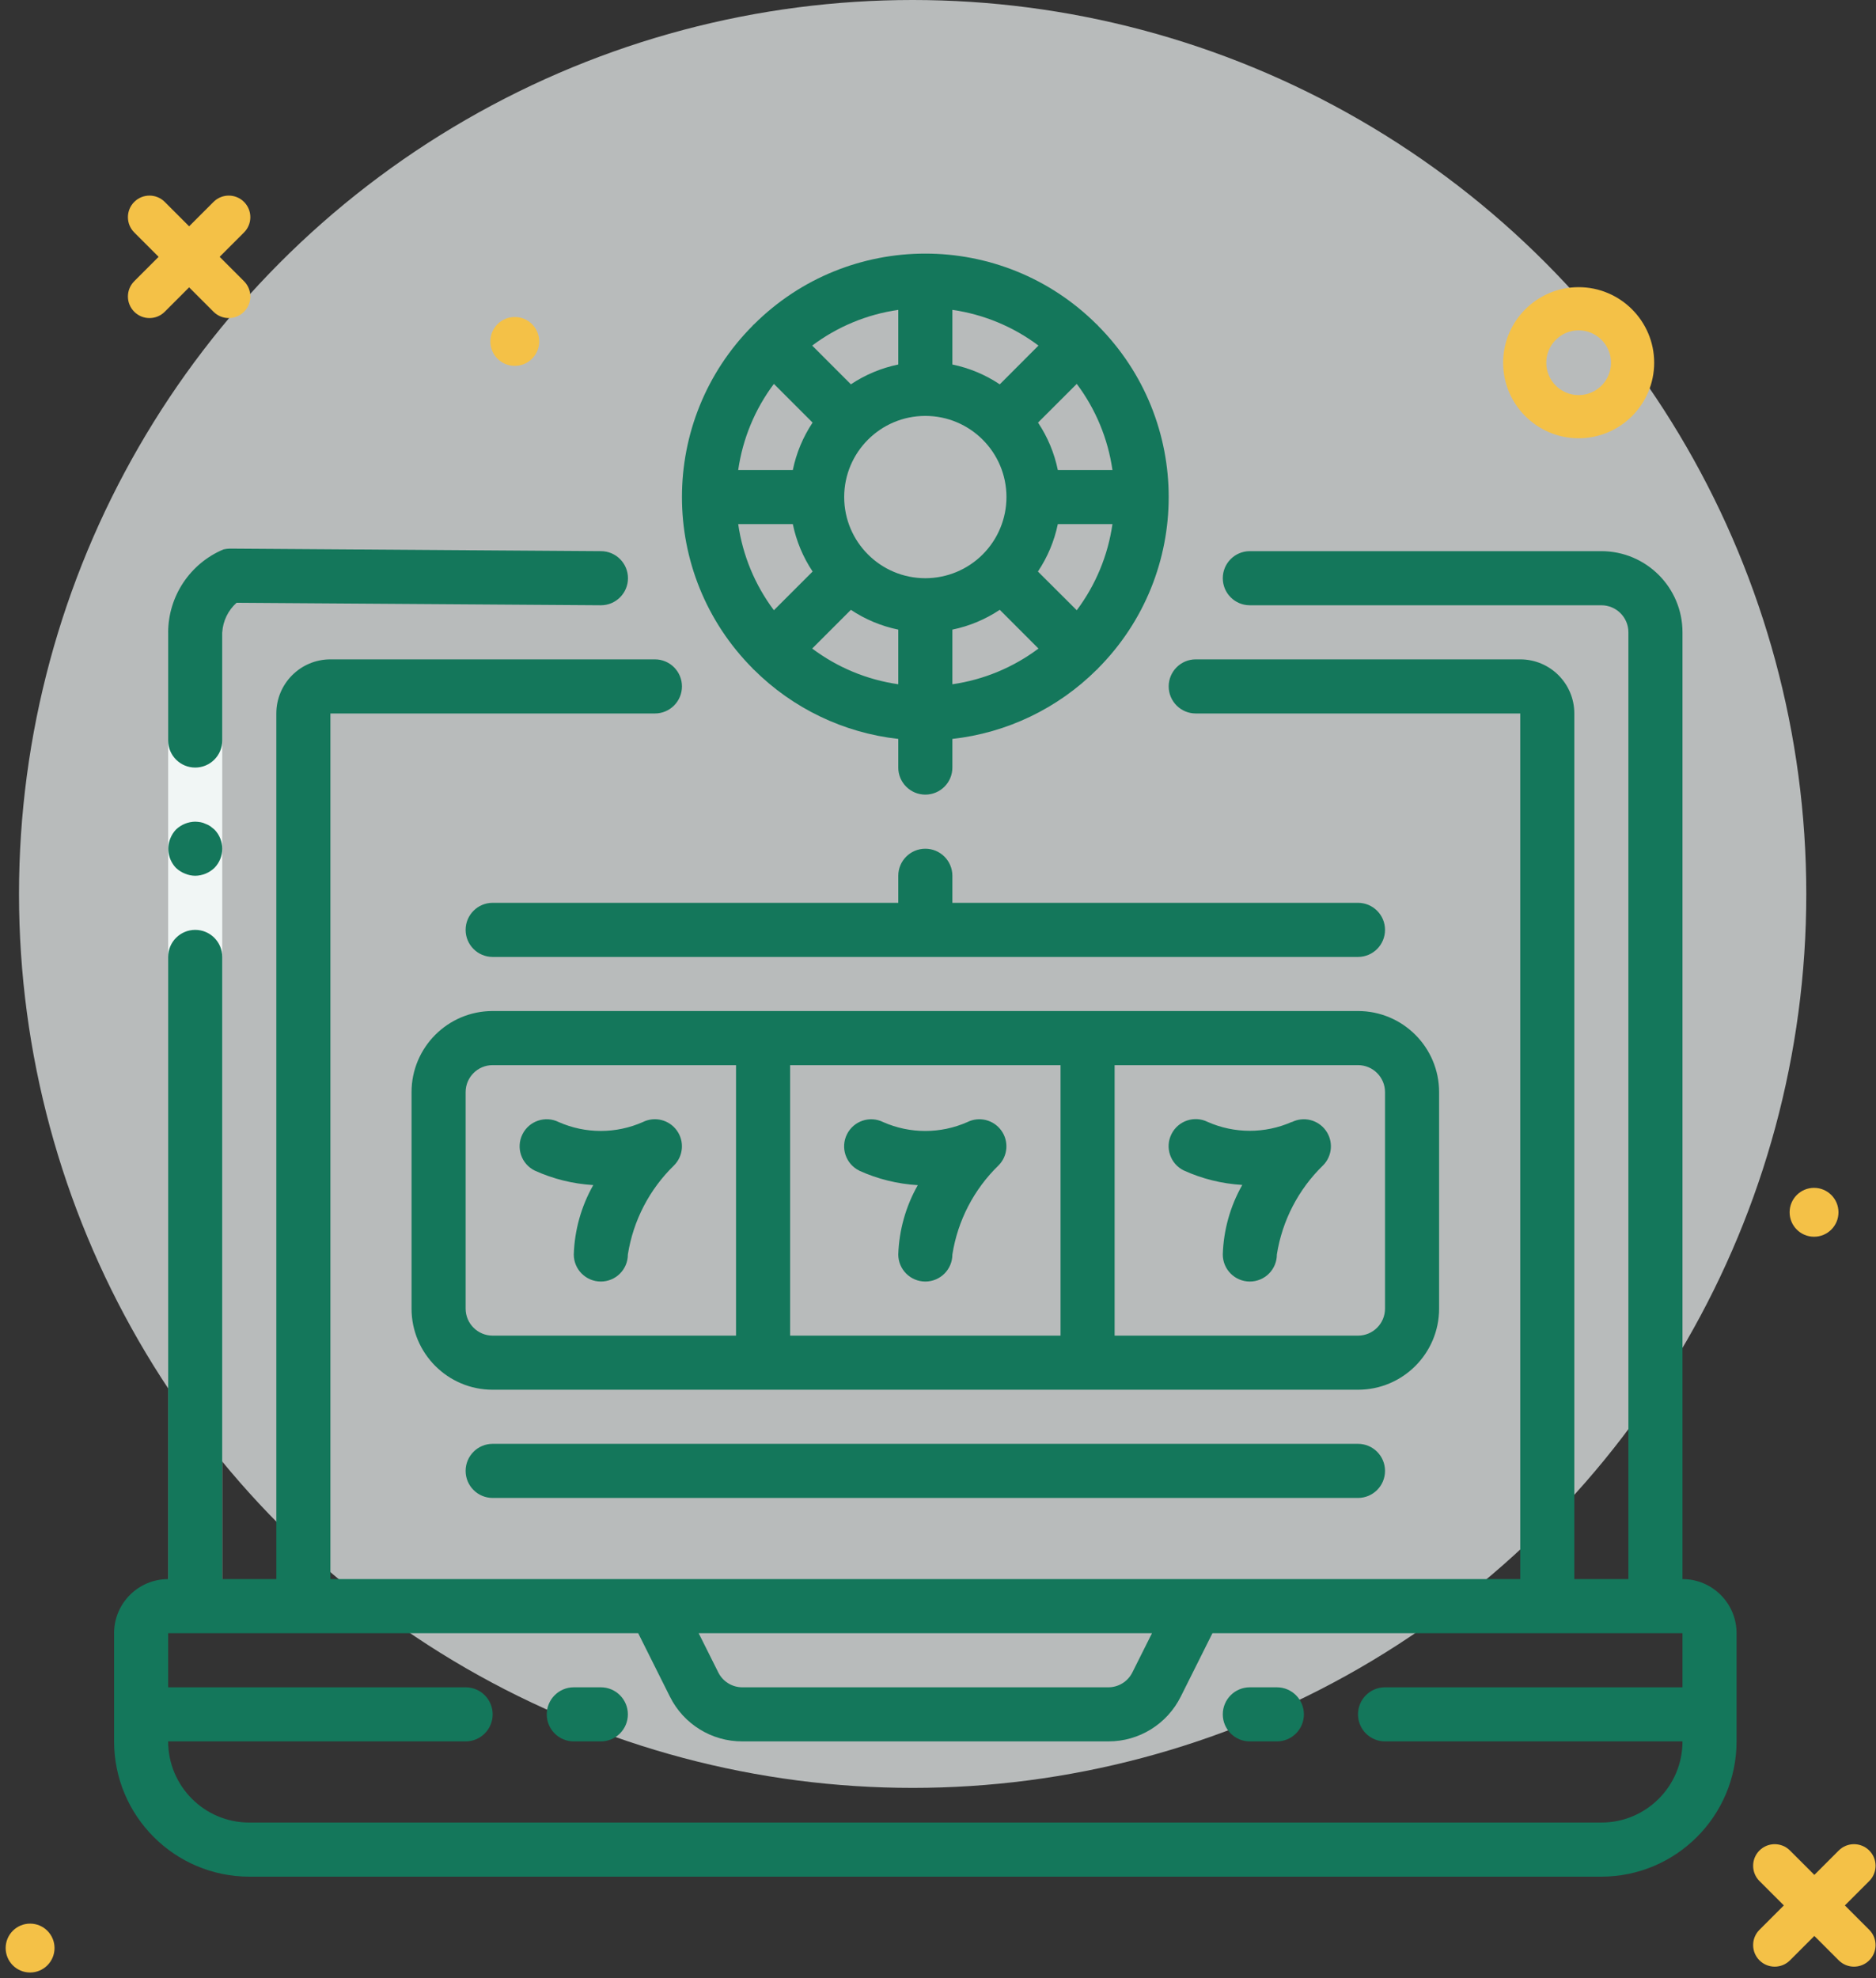
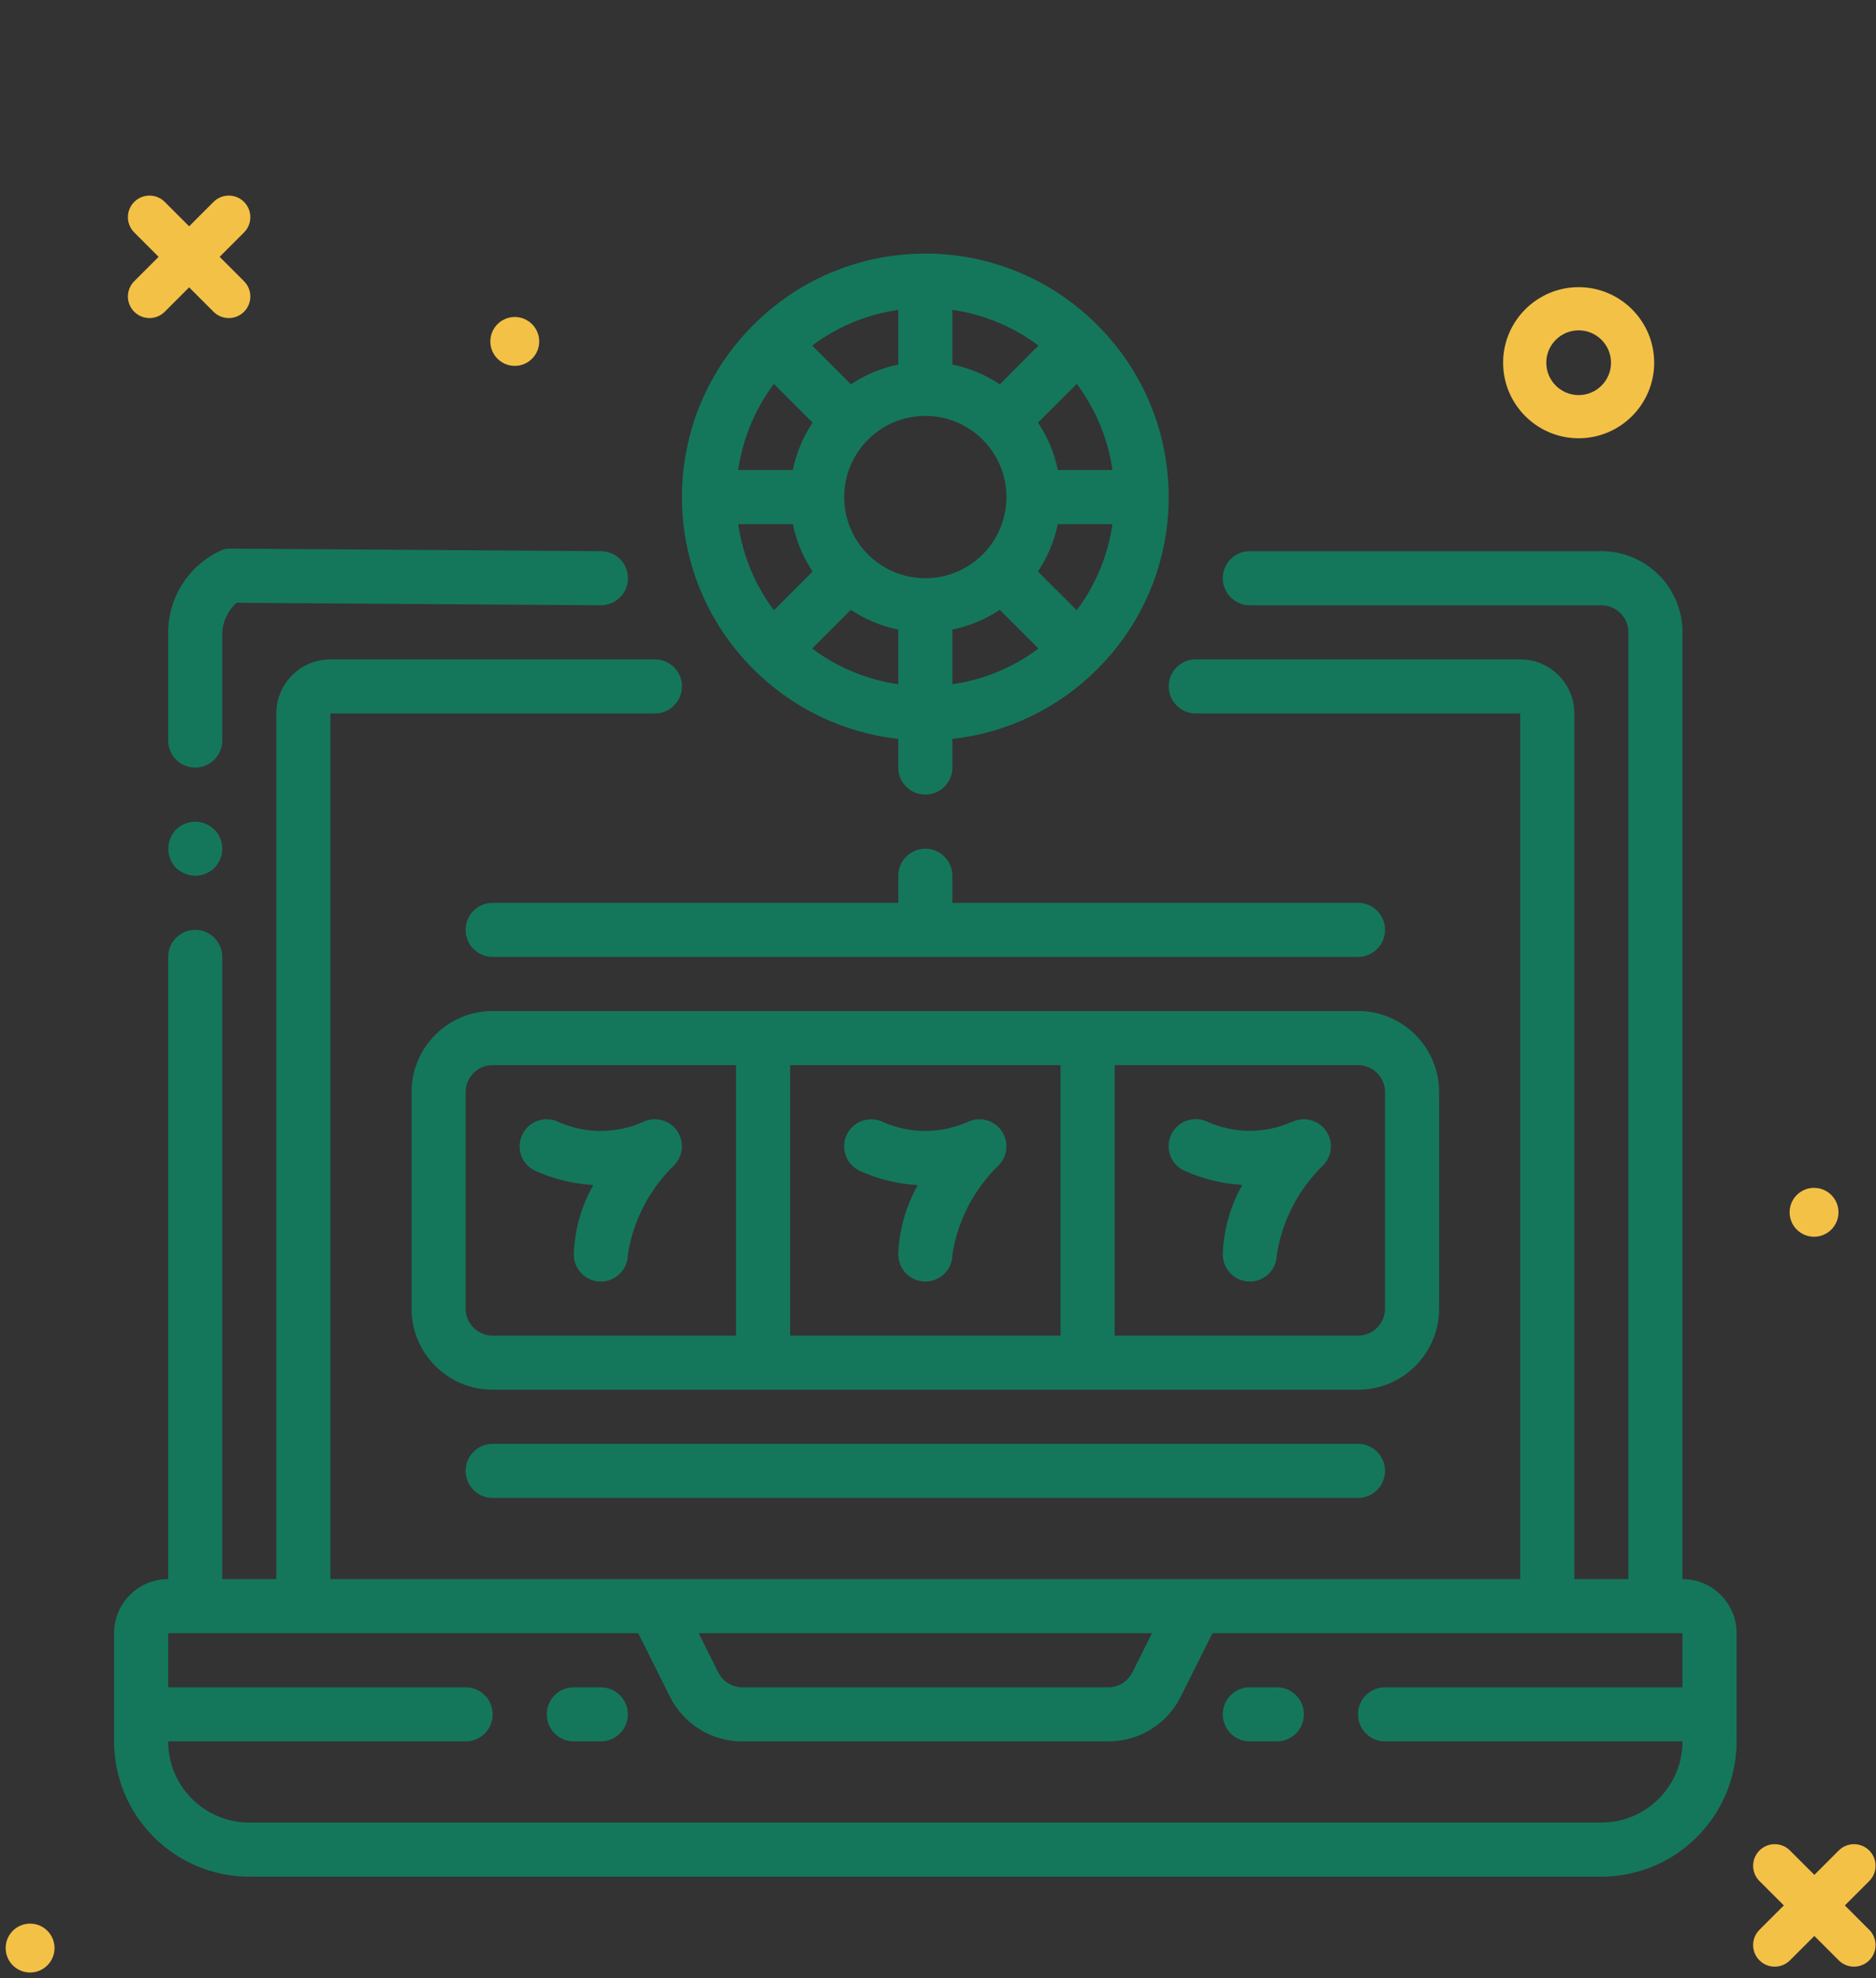
<svg xmlns="http://www.w3.org/2000/svg" width="296px" height="312px" viewBox="0 0 296 312" version="1.1">
  <rect x="0" y="0" width="296" height="312" fill="#333333" stroke="none" />
  <title>Group 49</title>
  <g id="Page-1" stroke="none" stroke-width="1" fill="none" fill-rule="evenodd">
    <g id="v" transform="translate(-27, -136)">
      <g id="Group-49" transform="translate(27, 136)">
-         <circle id="Oval" fill="#F1F6F5" opacity="0.7" cx="144" cy="141" r="141" />
        <g id="015-bet" transform="translate(18, 40)">
-           <polygon id="Path" fill="#F1F6F5" fill-rule="nonzero" points="17.066 59.732 17.066 213.334 8.533 213.334 8.533 59.732" />
          <path d="M234.666,46.934 C241.736,46.934 247.467,52.664 247.467,59.732 L247.467,59.732 L247.467,209.066 C252.18,209.066 256,212.887 256,217.6 L256,217.6 L256,234.666 C255.986,246.443 246.443,255.986 234.666,256 L234.666,256 L21.334,256 C9.557,255.986 0.014,246.443 0,234.666 L0,234.666 L0,217.6 C0,212.887 3.82,209.066 8.533,209.066 L8.533,209.066 L8.533,110.934 C8.533,108.576 10.443,106.666 12.801,106.666 C15.156,106.666 17.066,108.576 17.066,110.934 L17.066,110.934 L17.066,209.066 L25.6,209.066 L25.6,72.533 C25.6,67.82 29.42,64 34.133,64 L34.133,64 L85.334,64 C87.689,64 89.6,65.91 89.6,68.266 C89.6,70.623 87.689,72.533 85.334,72.533 L85.334,72.533 L34.133,72.533 L34.133,209.066 L221.867,209.066 L221.867,72.533 L170.666,72.533 C168.311,72.533 166.4,70.623 166.4,68.266 C166.4,65.91 168.311,64 170.666,64 L170.666,64 L221.867,64 C226.58,64 230.4,67.82 230.4,72.533 L230.4,72.533 L230.4,209.066 L238.934,209.066 L238.934,59.732 C238.934,57.377 237.023,55.467 234.666,55.467 L234.666,55.467 L179.199,55.467 C176.844,55.467 174.934,53.557 174.934,51.199 C174.934,48.844 176.844,46.934 179.199,46.934 L179.199,46.934 Z M82.697,217.6 L8.533,217.6 L8.533,226.133 L55.467,226.133 C57.822,226.133 59.732,228.043 59.732,230.4 C59.732,232.756 57.822,234.666 55.467,234.666 L55.467,234.666 L8.533,234.666 C8.533,241.736 14.264,247.467 21.334,247.467 L21.334,247.467 L234.666,247.467 C241.736,247.467 247.467,241.736 247.467,234.666 L247.467,234.666 L200.533,234.666 C198.178,234.666 196.268,232.756 196.268,230.4 C196.268,228.043 198.178,226.133 200.533,226.133 L200.533,226.133 L247.467,226.133 L247.467,217.6 L173.303,217.6 L168.307,227.592 C166.152,231.939 161.713,234.684 156.859,234.666 L156.859,234.666 L99.141,234.666 C94.287,234.684 89.848,231.939 87.693,227.592 L87.693,227.592 L82.697,217.6 Z M76.801,226.133 C79.156,226.133 81.066,228.043 81.066,230.4 C81.066,232.756 79.156,234.666 76.801,234.666 L76.801,234.666 L72.533,234.666 C70.178,234.666 68.268,232.756 68.268,230.4 C68.268,228.043 70.178,226.133 72.533,226.133 L72.533,226.133 Z M183.467,226.133 C185.822,226.133 187.732,228.043 187.732,230.4 C187.732,232.756 185.822,234.666 183.467,234.666 L183.467,234.666 L179.199,234.666 C176.844,234.666 174.934,232.756 174.934,230.4 C174.934,228.043 176.844,226.133 179.199,226.133 L179.199,226.133 Z M163.764,217.6 L92.236,217.6 L95.326,223.773 C96.043,225.223 97.523,226.139 99.141,226.133 L99.141,226.133 L156.859,226.133 C158.477,226.139 159.957,225.223 160.674,223.773 L160.674,223.773 L163.764,217.6 Z M196.268,187.732 C198.623,187.732 200.533,189.643 200.533,192 C200.533,194.355 198.623,196.266 196.268,196.266 L196.268,196.266 L59.732,196.266 C57.377,196.266 55.467,194.355 55.467,192 C55.467,189.643 57.377,187.732 59.732,187.732 L59.732,187.732 Z M196.268,119.467 C203.336,119.467 209.066,125.197 209.066,132.266 L209.066,132.266 L209.066,166.4 C209.066,173.469 203.336,179.199 196.268,179.199 L196.268,179.199 L59.732,179.199 C52.664,179.199 46.934,173.469 46.934,166.4 L46.934,166.4 L46.934,132.266 C46.934,125.197 52.664,119.467 59.732,119.467 L59.732,119.467 Z M149.334,128 L106.666,128 L106.666,170.666 L149.334,170.666 L149.334,128 Z M98.133,128 L59.732,128 C57.377,128 55.467,129.91 55.467,132.266 L55.467,132.266 L55.467,166.4 C55.467,168.756 57.377,170.666 59.732,170.666 L59.732,170.666 L98.133,170.666 L98.133,128 Z M196.268,128 L157.867,128 L157.867,170.666 L196.268,170.666 C198.623,170.666 200.533,168.756 200.533,166.4 L200.533,166.4 L200.533,132.266 C200.533,129.91 198.623,128 196.268,128 L196.268,128 Z M83.426,136.98 C85.297,136.049 87.566,136.609 88.789,138.305 C90.014,139.998 89.828,142.33 88.354,143.812 C84.469,147.584 81.91,152.516 81.066,157.867 C81.066,160.223 79.156,162.133 76.801,162.133 C74.443,162.133 72.533,160.223 72.533,157.867 C72.656,154.021 73.711,150.264 75.609,146.918 C72.412,146.73 69.275,145.953 66.359,144.627 C64.248,143.58 63.385,141.02 64.434,138.908 C65.48,136.797 68.041,135.934 70.152,136.98 C74.381,138.848 79.199,138.848 83.426,136.98 Z M166.834,138.887 C167.881,136.775 170.441,135.912 172.553,136.959 C176.781,138.826 181.598,138.826 185.826,136.959 L185.826,136.959 L185.826,136.986 C187.695,136.055 189.965,136.615 191.186,138.309 C192.408,140.002 192.227,142.33 190.754,143.812 C186.867,147.584 184.311,152.516 183.467,157.867 C183.467,160.223 181.557,162.133 179.199,162.133 C176.844,162.133 174.934,160.223 174.934,157.867 C175.053,154.014 176.107,150.25 178.01,146.896 C174.811,146.709 171.676,145.932 168.76,144.605 C166.648,143.559 165.785,140.998 166.834,138.887 Z M134.627,136.986 C136.496,136.055 138.764,136.615 139.986,138.309 C141.209,140.002 141.025,142.33 139.555,143.812 C135.668,147.584 133.111,152.516 132.268,157.867 C132.268,160.223 130.355,162.133 128,162.133 C125.645,162.133 123.732,160.223 123.732,157.867 C123.857,154.025 124.914,150.273 126.811,146.932 C123.611,146.742 120.475,145.967 117.559,144.641 L117.559,144.641 L117.559,144.631 C115.447,143.584 114.586,141.023 115.633,138.912 C116.68,136.801 119.24,135.938 121.352,136.986 C125.58,138.852 130.398,138.852 134.627,136.986 Z M128,93.867 C130.355,93.867 132.268,95.777 132.268,98.133 L132.268,98.133 L132.268,102.4 L196.268,102.4 C198.623,102.4 200.533,104.311 200.533,106.666 C200.533,109.023 198.623,110.934 196.268,110.934 L196.268,110.934 L59.732,110.934 C57.377,110.934 55.467,109.023 55.467,106.666 C55.467,104.311 57.377,102.4 59.732,102.4 L59.732,102.4 L123.732,102.4 L123.732,98.133 C123.732,95.777 125.645,93.867 128,93.867 Z M12.801,89.6 C13.086,89.609 13.371,89.637 13.654,89.686 C13.92,89.732 14.18,89.818 14.422,89.941 C14.693,90.035 14.951,90.164 15.189,90.324 L15.189,90.324 L15.83,90.838 C17.479,92.52 17.479,95.213 15.83,96.896 C15.012,97.674 13.93,98.117 12.801,98.133 C12.242,98.127 11.691,98.01 11.178,97.791 C10.656,97.586 10.178,97.281 9.771,96.896 C8.582,95.658 8.23,93.836 8.875,92.246 C9.08,91.723 9.385,91.244 9.771,90.838 C10.588,90.059 11.67,89.617 12.801,89.6 Z M100.945,11.184 C115.9,-3.729 140.1,-3.729 155.055,11.184 C155.084,11.213 155.127,11.217 155.152,11.246 C155.178,11.277 155.188,11.314 155.217,11.346 C170.127,26.301 170.127,50.5 155.217,65.455 C155.188,65.484 155.178,65.523 155.152,65.553 C155.123,65.578 155.084,65.588 155.055,65.617 C148.916,71.736 140.881,75.59 132.268,76.549 L132.268,76.549 L132.268,81.066 C132.268,83.424 130.355,85.334 128,85.334 C125.645,85.334 123.732,83.424 123.732,81.066 L123.732,81.066 L123.732,76.549 C115.119,75.59 107.084,71.736 100.945,65.617 C100.916,65.588 100.873,65.582 100.848,65.553 C100.822,65.523 100.812,65.484 100.783,65.455 C85.873,50.5 85.873,26.301 100.783,11.346 C100.812,11.314 100.816,11.271 100.848,11.246 C100.877,11.221 100.916,11.213 100.945,11.184 Z M18.295,46.531 L76.83,46.934 C79.186,46.941 81.09,48.857 81.082,51.215 C81.074,53.57 79.156,55.475 76.801,55.467 L76.801,55.467 L76.77,55.467 L19.324,55.074 C17.99,56.271 17.18,57.945 17.066,59.732 L17.066,59.732 L17.066,76.801 C17.066,79.156 15.156,81.066 12.801,81.066 C10.443,81.066 8.533,79.156 8.533,76.801 L8.533,76.801 L8.533,59.732 C8.557,54.02 11.992,48.871 17.258,46.656 C17.6,46.578 17.947,46.537 18.295,46.531 L18.295,46.531 Z M116.254,56.188 L110.148,62.293 C114.131,65.281 118.805,67.219 123.732,67.926 L123.732,67.926 L123.732,59.307 C121.062,58.758 118.523,57.699 116.254,56.188 L116.254,56.188 Z M139.746,56.184 C137.477,57.697 134.938,58.758 132.268,59.307 L132.268,59.307 L132.268,67.926 C137.195,67.219 141.869,65.281 145.852,62.293 L145.852,62.293 Z M157.525,42.666 L148.906,42.666 C148.352,45.338 147.285,47.879 145.766,50.146 L145.766,50.146 L151.893,56.252 C154.883,52.268 156.818,47.596 157.525,42.666 L157.525,42.666 Z M107.094,42.666 L98.475,42.666 C99.182,47.596 101.117,52.268 104.107,56.252 L104.107,56.252 L110.217,50.146 C108.703,47.877 107.643,45.338 107.094,42.666 L107.094,42.666 Z M128,25.6 C120.932,25.6 115.199,31.33 115.199,38.4 C115.199,45.469 120.932,51.199 128,51.199 C131.395,51.199 134.65,49.852 137.051,47.451 C139.451,45.051 140.801,41.795 140.801,38.4 C140.801,31.33 135.068,25.6 128,25.6 Z M104.107,20.549 C101.117,24.531 99.182,29.203 98.475,34.133 L98.475,34.133 L107.094,34.133 C107.641,31.463 108.701,28.922 110.213,26.654 L110.213,26.654 Z M151.893,20.549 L145.783,26.654 C147.297,28.922 148.357,31.463 148.906,34.133 L148.906,34.133 L157.525,34.133 C156.818,29.203 154.883,24.531 151.893,20.549 L151.893,20.549 Z M132.268,8.875 L132.268,17.494 C134.938,18.045 137.479,19.105 139.746,20.621 L139.746,20.621 L145.852,14.506 C141.869,11.518 137.195,9.58 132.268,8.875 L132.268,8.875 Z M123.732,8.875 C118.805,9.58 114.131,11.518 110.148,14.506 L110.148,14.506 L116.254,20.617 C118.523,19.104 121.062,18.043 123.732,17.494 L123.732,17.494 Z" fill="#14775B" />
        </g>
        <g id="Group-48" transform="translate(148, 171) scale(-1, 1) translate(-148, -171) translate(0, 30)" fill="#F4C147">
          <path d="M291.252,273.407 C293.381,273.407 295.107,275.133 295.107,277.262 C295.107,279.392 293.381,281.117 291.252,281.117 C289.123,281.117 287.397,279.392 287.397,277.262 C287.397,275.133 289.123,273.407 291.252,273.407 Z M18.389,261.875 C19.718,263.205 19.718,265.36 18.389,266.689 L14.541,270.536 L18.389,274.384 C19.718,275.713 19.718,277.868 18.389,279.198 C17.724,279.862 16.852,280.195 15.981,280.195 C15.11,280.195 14.239,279.862 13.574,279.198 L9.727,275.35 L5.88,279.198 C5.214,279.862 4.344,280.195 3.473,280.195 C2.602,280.195 1.73,279.862 1.065,279.198 C-0.264,277.868 -0.264,275.713 1.065,274.384 L4.912,270.536 L1.065,266.689 C-0.264,265.36 -0.264,263.205 1.065,261.875 C2.395,260.545 4.551,260.546 5.88,261.875 L9.726,265.722 L13.574,261.875 C14.903,260.546 17.059,260.546 18.389,261.875 Z M9.775,157.357 C11.904,157.357 13.63,159.082 13.63,161.211 C13.63,163.341 11.904,165.067 9.775,165.067 C7.645,165.067 5.92,163.341 5.92,161.211 C5.92,159.082 7.645,157.357 9.775,157.357 Z M46.917,15.295 C53.487,15.295 58.834,20.641 58.834,27.212 C58.834,33.782 53.487,39.128 46.917,39.128 C40.346,39.128 35,33.782 35,27.212 C35,20.641 40.346,15.295 46.917,15.295 Z M46.917,22.104 C44.1,22.104 41.81,24.395 41.81,27.212 C41.81,30.028 44.1,32.319 46.917,32.319 C49.733,32.319 52.024,30.028 52.024,27.212 C52.024,24.395 49.733,22.104 46.917,22.104 Z M214.777,20 C216.907,20 218.632,21.726 218.632,23.855 C218.632,25.984 216.907,27.71 214.777,27.71 C212.648,27.71 210.922,25.984 210.922,23.855 C210.922,21.726 212.648,20 214.777,20 Z M274.82,1.848 C276.149,3.178 276.149,5.333 274.82,6.662 L270.972,10.509 L274.82,14.357 C276.149,15.686 276.149,17.841 274.82,19.171 C274.155,19.836 273.283,20.169 272.413,20.169 C271.542,20.169 270.67,19.836 270.006,19.171 L266.158,15.323 L262.311,19.171 C261.645,19.836 260.775,20.169 259.904,20.169 C259.033,20.169 258.162,19.836 257.497,19.171 C256.168,17.841 256.168,15.686 257.497,14.357 L261.343,10.509 L257.497,6.662 C256.168,5.333 256.168,3.178 257.497,1.848 C258.827,0.519 260.982,0.519 262.311,1.848 L266.158,5.695 L270.006,1.848 C271.335,0.519 273.49,0.519 274.82,1.848 Z" />
        </g>
      </g>
    </g>
  </g>
</svg>